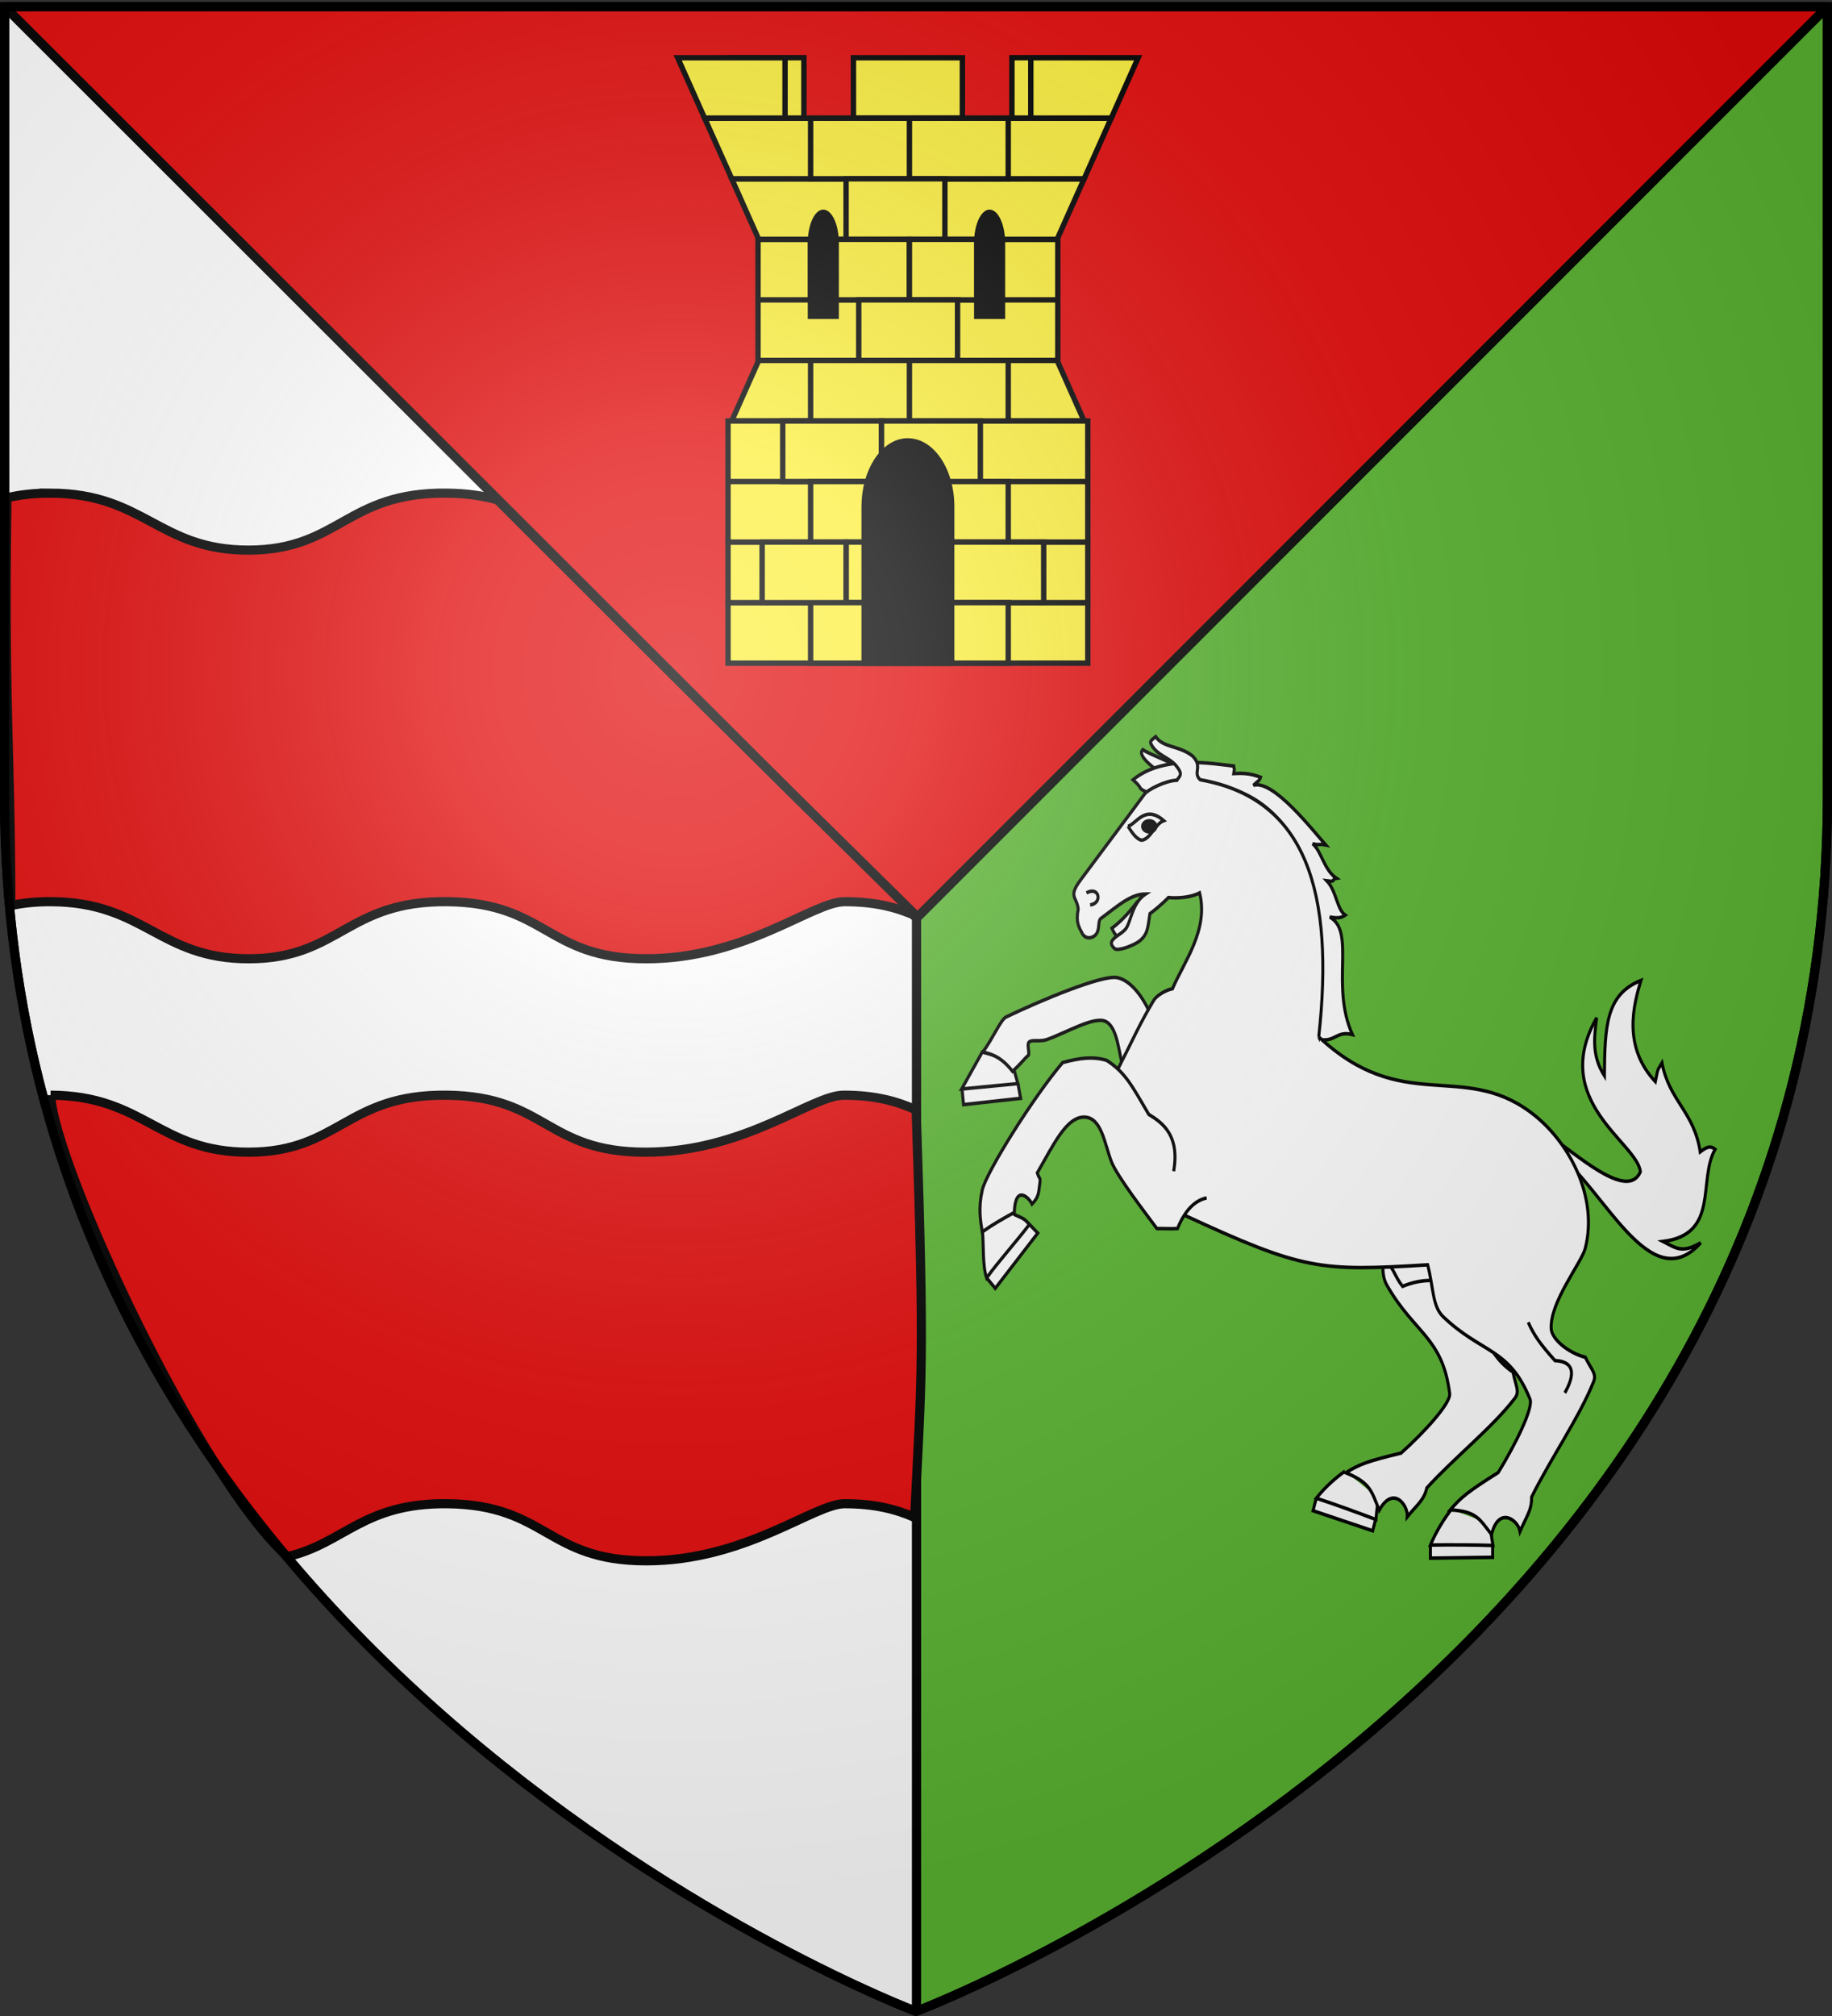
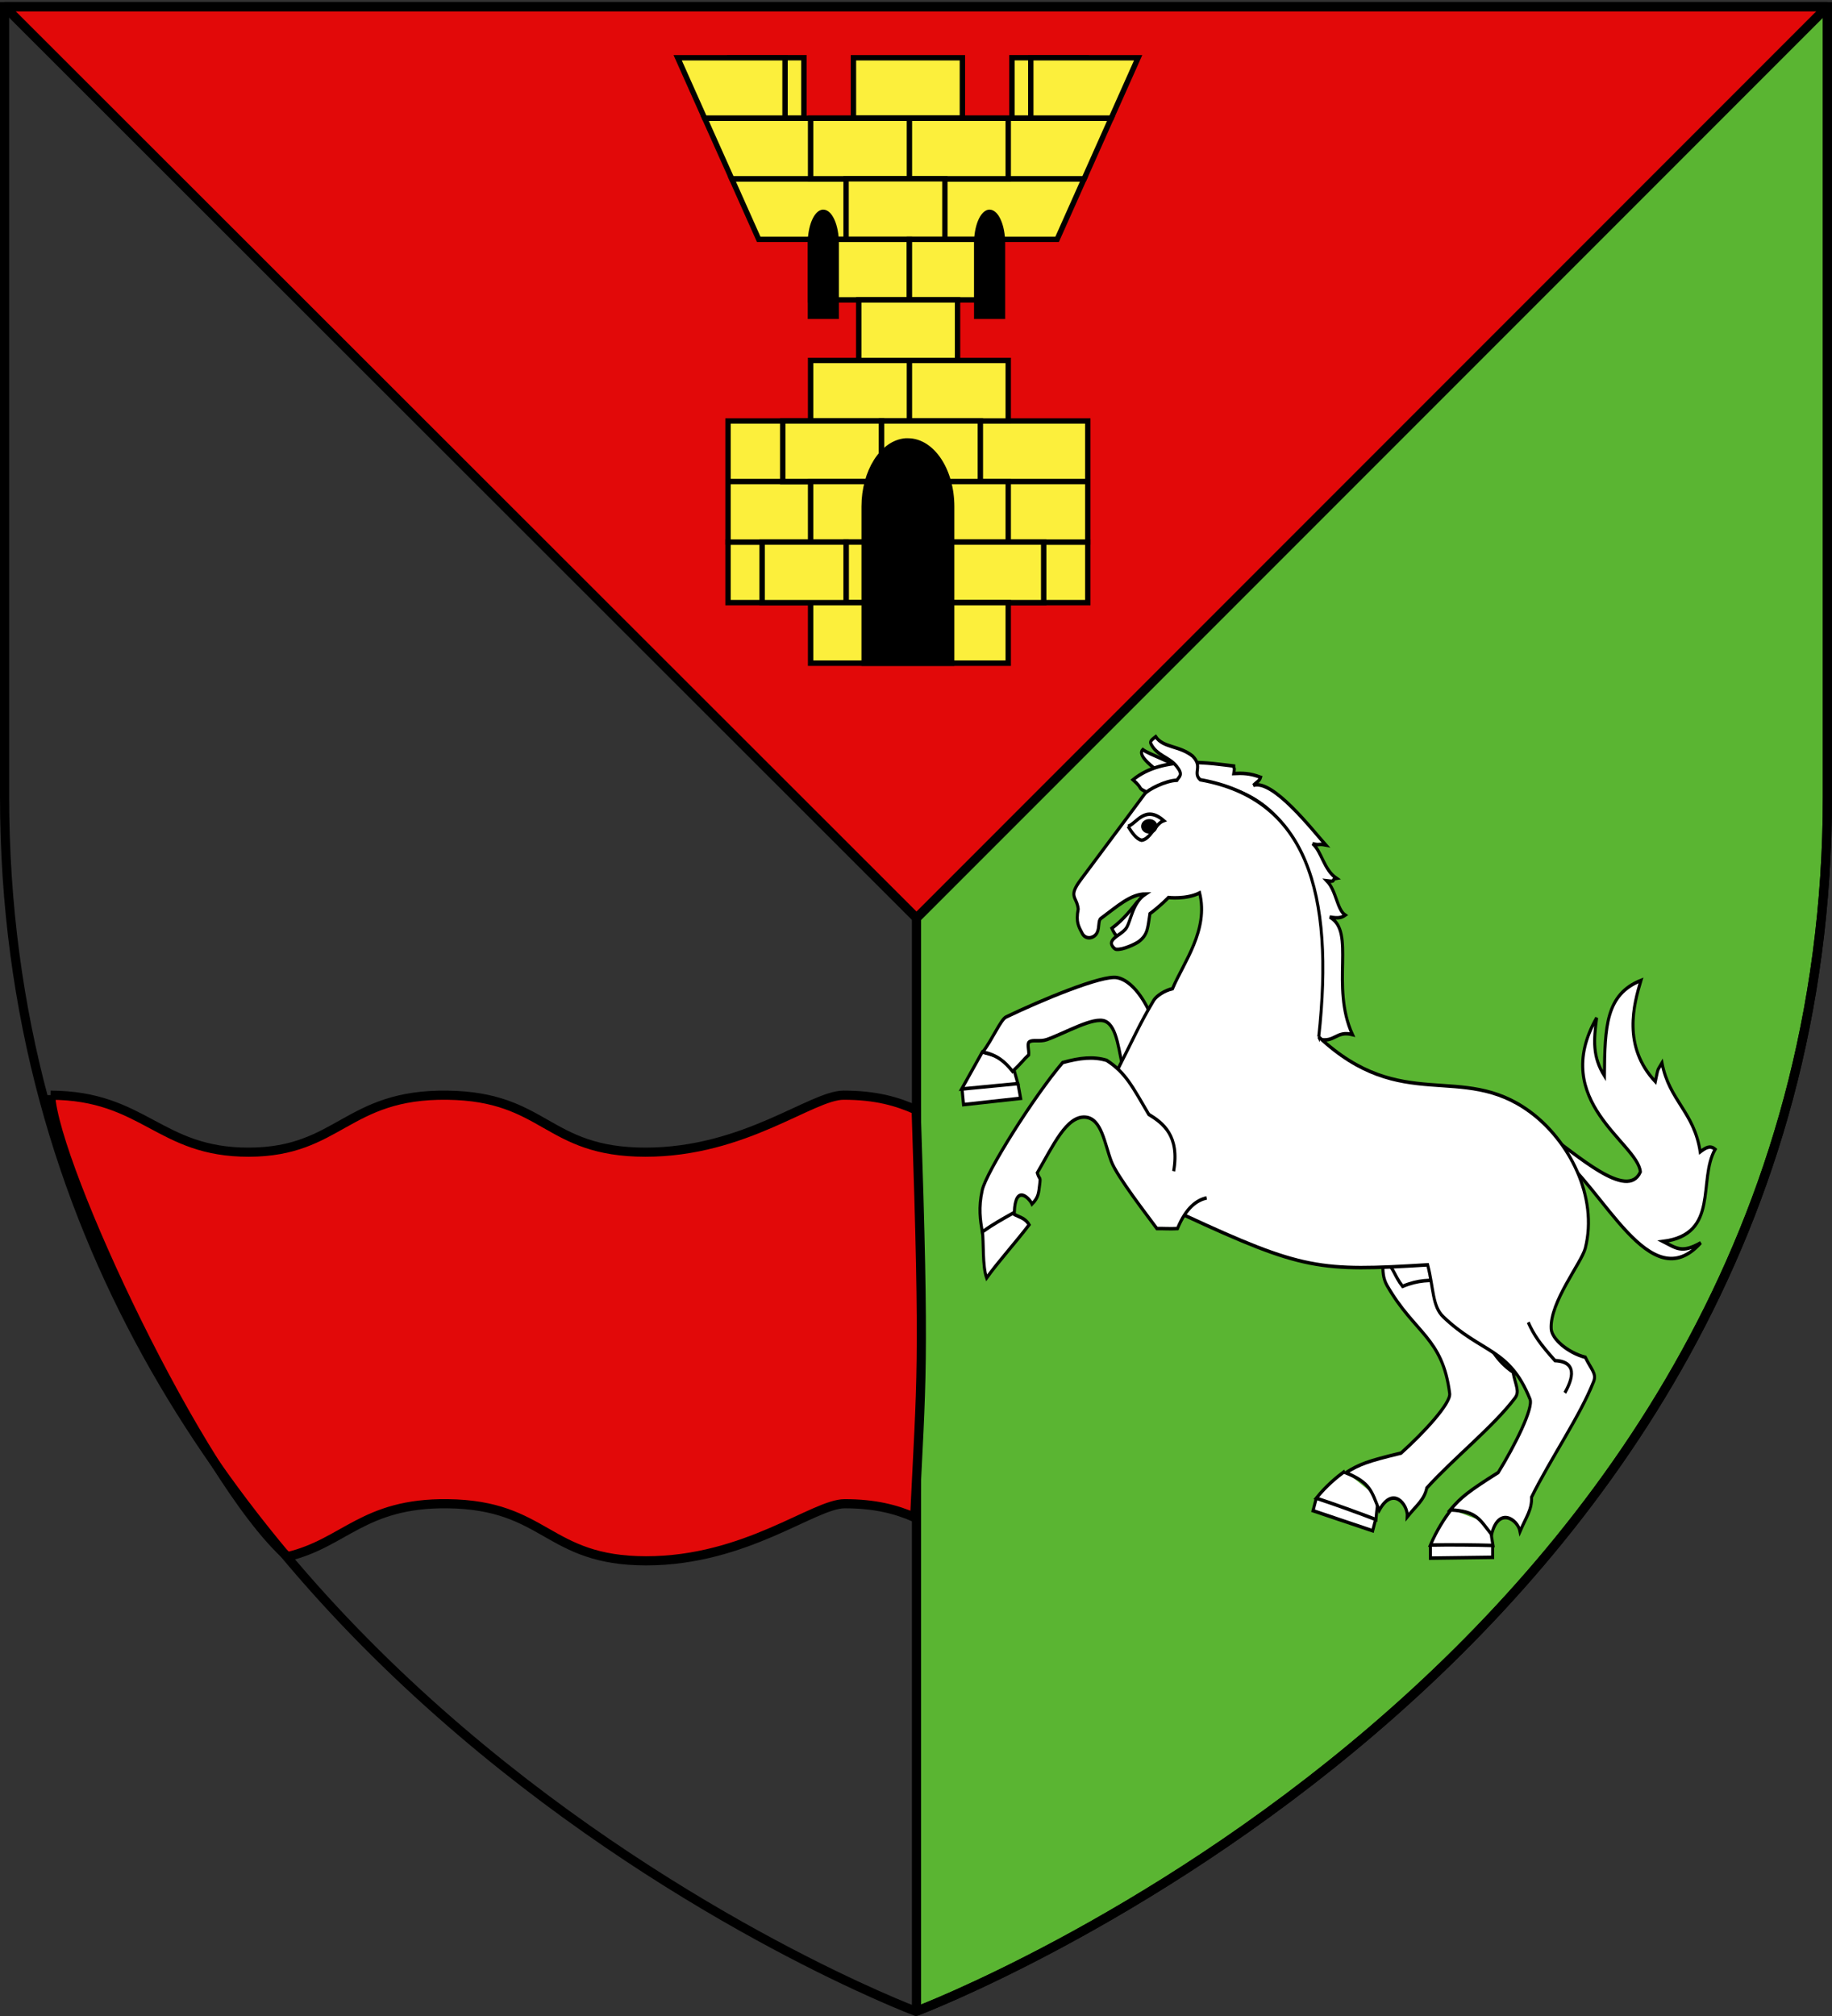
<svg xmlns="http://www.w3.org/2000/svg" xmlns:xlink="http://www.w3.org/1999/xlink" width="600" height="660" style="display:inline" version="1.0">
  <rect width="100%" height="100%" fill="#333333" stroke="none" />
  <desc>Flag of Canton of Valais (Wallis)</desc>
  <defs>
    <radialGradient xlink:href="#a" id="b" cx="221.445" cy="226.331" r="300" fx="221.445" fy="226.331" gradientTransform="matrix(1.353 0 0 1.349 -77.63 -85.747)" gradientUnits="userSpaceOnUse" />
    <linearGradient id="a">
      <stop offset="0" style="stop-color:white;stop-opacity:.314" />
      <stop offset=".19" style="stop-color:white;stop-opacity:.251" />
      <stop offset=".6" style="stop-color:#6b6b6b;stop-opacity:.125" />
      <stop offset="1" style="stop-color:black;stop-opacity:.125" />
    </linearGradient>
  </defs>
  <g style="display:inline">
    <path d="M598.5 2.188 300.156 300.53v357.907c1.733-.655 298.344-113.1 298.344-397.72z" style="fill:#5ab532;fill-opacity:1;fill-rule:evenodd;stroke:#000;stroke-width:3;stroke-linecap:butt;stroke-linejoin:bevel;stroke-miterlimit:4;stroke-opacity:1;stroke-dasharray:none" />
    <path d="M598.5 2.176H1.5l298.661 298.362z" style="fill:#e20909;fill-opacity:1;fill-rule:evenodd;stroke:#000;stroke-width:3;stroke-linecap:butt;stroke-linejoin:bevel;stroke-miterlimit:4;stroke-opacity:1;stroke-dasharray:none" />
-     <path d="M1.5 2.188v258.53C1.5 546.17 300 658.5 300 658.5l.156-.062V300.53z" style="fill:#fff;fill-opacity:1;fill-rule:evenodd;stroke:#000;stroke-width:3;stroke-linecap:butt;stroke-linejoin:bevel;stroke-miterlimit:4;stroke-opacity:1;stroke-dasharray:none" />
    <g style="display:inline">
      <g style="fill:#fff">
-         <path d="M822.142 69.201h142.095v28.686H822.142zM822.142 97.887h142.095v28.686H822.142zM809.675 155.26l12.797-28.686h141.436l12.796 28.686zM807.93 241.318h170.519v28.686H807.93z" style="color:#000;fill:#fcef3c;fill-opacity:1;fill-rule:nonzero;stroke:#000;stroke-width:2.554;stroke-linecap:butt;stroke-linejoin:miter;stroke-miterlimit:4;stroke-opacity:1;stroke-dasharray:none;stroke-dashoffset:0;marker:none;visibility:visible;display:inline;overflow:visible" transform="matrix(.691 0 0 .691 -319.842 30.54)" />
        <path d="M807.93 212.632h170.519v28.686H807.93z" style="color:#000;fill:#fcef3c;fill-opacity:1;fill-rule:nonzero;stroke:#000;stroke-width:2.554;stroke-linecap:butt;stroke-linejoin:miter;stroke-miterlimit:4;stroke-opacity:1;stroke-dasharray:none;stroke-dashoffset:0;marker:none;visibility:visible;display:inline;overflow:visible" transform="matrix(.691 0 0 .691 -319.842 30.54)" />
        <path d="M807.93 183.946h170.519v28.686H807.93zM807.93 155.26h170.519v28.686H807.93zM809.675 40.515l12.797 28.686h141.436l12.796-28.686zM875.607-15.787h35.165v28.686h-35.165zM808.729-16.857h35.165v28.686h-35.165zM942.486-16.857h35.165v28.686h-35.165z" style="color:#000;fill:#fcef3c;fill-opacity:1;fill-rule:nonzero;stroke:#000;stroke-width:2.554;stroke-linecap:butt;stroke-linejoin:miter;stroke-miterlimit:4;stroke-opacity:1;stroke-dasharray:none;stroke-dashoffset:0;marker:none;visibility:visible;display:inline;overflow:visible" transform="matrix(.691 0 0 .691 -319.842 30.54)" />
        <path d="m784.063-16.834 12.797 28.686h38.089v-28.686zm83.309 0v28.686h51.636v-28.686zm84.058 0v28.686h38.09l12.796-28.686z" style="color:#000;fill:#fcef3c;fill-opacity:1;fill-rule:nonzero;stroke:#000;stroke-width:2.554;stroke-linecap:butt;stroke-linejoin:miter;stroke-miterlimit:4;stroke-opacity:1;stroke-dasharray:none;stroke-dashoffset:0;marker:none;visibility:visible;display:inline;overflow:visible" transform="matrix(.691 0 0 .691 -319.842 30.54)" />
        <path d="m796.86 11.829 12.834 28.686h167.029l12.796-28.686z" style="color:#000;fill:#fcef3c;fill-opacity:1;fill-rule:nonzero;stroke:#000;stroke-width:2.554;stroke-linecap:butt;stroke-linejoin:miter;stroke-miterlimit:4;stroke-opacity:1;stroke-dasharray:none;stroke-dashoffset:0;marker:none;visibility:visible;display:inline;overflow:visible" transform="matrix(.691 0 0 .691 -319.842 30.54)" />
        <path d="M847.07 11.829h46.833v28.686H847.07zM893.903 11.829h46.833v28.686h-46.833z" style="color:#000;fill:#fcef3c;fill-opacity:1;fill-rule:nonzero;stroke:#000;stroke-width:2.554;stroke-linecap:butt;stroke-linejoin:miter;stroke-miterlimit:4;stroke-opacity:1;stroke-dasharray:none;stroke-dashoffset:0;marker:none;visibility:visible;display:inline;overflow:visible" transform="matrix(.691 0 0 .691 -319.842 30.54)" />
        <path d="M863.882 40.515h46.833v28.686h-46.833z" style="color:#000;fill:#fcef3c;fill-opacity:1;fill-rule:nonzero;stroke:#000;stroke-width:2.554;stroke-linecap:butt;stroke-linejoin:miter;stroke-miterlimit:4;stroke-opacity:1;stroke-dasharray:none;stroke-dashoffset:0;marker:none;visibility:visible;display:inline;overflow:visible" transform="matrix(.691 0 0 .691 -319.842 30.54)" />
        <path d="M847.07 69.201h46.833v28.686H847.07z" style="color:#000;fill:#fcef3c;fill-opacity:1;fill-rule:nonzero;stroke:#000;stroke-width:2.554;stroke-linecap:butt;stroke-linejoin:miter;stroke-miterlimit:4;stroke-opacity:1;stroke-dasharray:none;stroke-dashoffset:0;marker:none;visibility:visible;display:inline;overflow:visible" transform="matrix(.691 0 0 .691 -319.842 30.54)" />
        <path d="M893.903 69.201h32.111v28.686h-32.111z" style="color:#000;fill:#fcef3c;fill-opacity:1;fill-rule:nonzero;stroke:#000;stroke-width:2.554;stroke-linecap:butt;stroke-linejoin:miter;stroke-miterlimit:4;stroke-opacity:1;stroke-dasharray:none;stroke-dashoffset:0;marker:none;visibility:visible;display:inline;overflow:visible" transform="matrix(.691 0 0 .691 -319.842 30.54)" />
        <path d="M869.886 97.887h46.833v28.686h-46.833z" style="color:#000;fill:#fcef3c;fill-opacity:1;fill-rule:nonzero;stroke:#000;stroke-width:2.554;stroke-linecap:butt;stroke-linejoin:miter;stroke-miterlimit:4;stroke-opacity:1;stroke-dasharray:none;stroke-dashoffset:0;marker:none;visibility:visible;display:inline;overflow:visible" transform="matrix(.691 0 0 .691 -319.842 30.54)" />
        <path d="M847.07 126.574h46.833v28.686H847.07zM893.903 126.574h46.833v28.686h-46.833z" style="color:#000;fill:#fcef3c;fill-opacity:1;fill-rule:nonzero;stroke:#000;stroke-width:2.554;stroke-linecap:butt;stroke-linejoin:miter;stroke-miterlimit:4;stroke-opacity:1;stroke-dasharray:none;stroke-dashoffset:0;marker:none;visibility:visible;display:inline;overflow:visible" transform="matrix(.691 0 0 .691 -319.842 30.54)" />
        <path d="M833.861 155.26h46.833v28.686h-46.833z" style="color:#000;fill:#fcef3c;fill-opacity:1;fill-rule:nonzero;stroke:#000;stroke-width:2.554;stroke-linecap:butt;stroke-linejoin:miter;stroke-miterlimit:4;stroke-opacity:1;stroke-dasharray:none;stroke-dashoffset:0;marker:none;visibility:visible;display:inline;overflow:visible" transform="matrix(.691 0 0 .691 -319.842 30.54)" />
        <path d="M880.693 155.26h46.833v28.686h-46.833zM847.07 183.946h46.833v28.686H847.07zM893.903 183.946h46.833v28.686h-46.833z" style="color:#000;fill:#fcef3c;fill-opacity:1;fill-rule:nonzero;stroke:#000;stroke-width:2.554;stroke-linecap:butt;stroke-linejoin:miter;stroke-miterlimit:4;stroke-opacity:1;stroke-dasharray:none;stroke-dashoffset:0;marker:none;visibility:visible;display:inline;overflow:visible" transform="matrix(.691 0 0 .691 -319.842 30.54)" />
        <path d="M863.882 212.632h46.833v28.686h-46.833z" style="color:#000;fill:#fcef3c;fill-opacity:1;fill-rule:nonzero;stroke:#000;stroke-width:2.554;stroke-linecap:butt;stroke-linejoin:miter;stroke-miterlimit:4;stroke-opacity:1;stroke-dasharray:none;stroke-dashoffset:0;marker:none;visibility:visible;display:inline;overflow:visible" transform="matrix(.691 0 0 .691 -319.842 30.54)" />
        <path d="M910.714 212.632h46.833v28.686h-46.833z" style="color:#000;fill:#fcef3c;fill-opacity:1;fill-rule:nonzero;stroke:#000;stroke-width:2.554;stroke-linecap:butt;stroke-linejoin:miter;stroke-miterlimit:4;stroke-opacity:1;stroke-dasharray:none;stroke-dashoffset:0;marker:none;visibility:visible;display:inline;overflow:visible" transform="matrix(.691 0 0 .691 -319.842 30.54)" />
        <path d="M824.09 212.632h39.792v28.686H824.09zM847.07 241.318h46.833v28.686H847.07zM893.903 241.318h46.833v28.686h-46.833z" style="color:#000;fill:#fcef3c;fill-opacity:1;fill-rule:nonzero;stroke:#000;stroke-width:2.554;stroke-linecap:butt;stroke-linejoin:miter;stroke-miterlimit:4;stroke-opacity:1;stroke-dasharray:none;stroke-dashoffset:0;marker:none;visibility:visible;display:inline;overflow:visible" transform="matrix(.691 0 0 .691 -319.842 30.54)" />
        <path d="M892.14 164.713c-10.951.834-19.687 14.489-19.687 31.142v74.15h41.474v-74.15c0-17.19-9.29-31.142-20.737-31.142-.358 0-.696-.027-1.05 0z" style="color:#000;fill:#000;fill-opacity:1;fill-rule:nonzero;stroke:#000;stroke-width:2.554;stroke-linecap:butt;stroke-linejoin:miter;stroke-miterlimit:4;stroke-opacity:1;stroke-dasharray:none;stroke-dashoffset:0;marker:none;visibility:visible;display:inline;overflow:visible" transform="matrix(.691 0 0 .691 -319.842 30.54)" />
        <g style="fill:#000;fill-opacity:1">
          <path d="M333.793 73.906c-2.787.215-5.01 3.74-5.01 8.037v19.137h10.553V81.943c0-4.436-2.364-8.037-5.276-8.037-.091 0-.177-.007-.267 0zM399.486 73.906c-2.787.215-5.01 3.74-5.01 8.037v19.137h10.553V81.943c0-4.436-2.364-8.037-5.276-8.037-.091 0-.177-.007-.267 0z" style="color:#000;fill:#000;fill-opacity:1;fill-rule:nonzero;stroke:#000;stroke-width:1.741;stroke-linecap:butt;stroke-linejoin:miter;stroke-miterlimit:4;stroke-opacity:1;stroke-dasharray:none;stroke-dashoffset:0;marker:none;visibility:visible;display:inline;overflow:visible" transform="matrix(.829 0 0 1.238 -7.291 -21.79)" />
        </g>
        <path d="M223.2 784.059v7.44l41.152-.465v-6.743M236.917 763.832c-4.359 5.056-9.474 11.624-13.717 20.227 12.497-.233 30.34-.058 41.384.232-1.511-7.382-1.395-9.067-1.86-12.09" style="color:#000;fill:#fff;fill-opacity:1;fill-rule:evenodd;stroke:#000;stroke-width:2;stroke-linecap:butt;stroke-linejoin:miter;stroke-miterlimit:4;stroke-opacity:1;stroke-dasharray:none;stroke-dashoffset:0;marker:none;visibility:visible;display:inline;overflow:visible" transform="matrix(.473 .166 -.143 .551 437.644 21.41)" />
        <path d="M100.127 474.874c4.027 13.388 2.99 23.498 10.336 29.537 25.37 20.853 43.753 17.632 57.394 46.809 2.333 4.99-9.766 25.95-21.04 41.68-19.843 10.761-24.557 14.024-31.739 21.24 17.458.817 19.309 5.211 27.33 14.027 4.501-16.144 17.344-8.653 18.836-1.803 4.053-8.19 7.922-12.227 7.615-19.437 12.173-21.291 32.146-46.14 41.078-65.726 2.097-4.597-1.678-6.96-5.49-13.785-11.814-2.664-22.138-10.505-22.563-16.072-1.158-15.133 20.092-37.656 22.523-45.888z" style="color:#000;fill:#fff;fill-opacity:1;fill-rule:evenodd;stroke:#000;stroke-width:2;stroke-linecap:butt;stroke-linejoin:miter;stroke-miterlimit:4;stroke-opacity:1;stroke-dasharray:none;stroke-dashoffset:0;marker:none;visibility:visible;display:inline;overflow:visible" transform="scale(.495 .576)rotate(16.793 -252.372 3352.141)" />
        <path d="M117.853 94.536c-4.066 4.286-8.71 9.89-17.144 15.385 2.446 4.506 3.6 4.616 5.715 6.154M281.884 299.293c5.21 3.424 5.694 8.113 11.164 14.141 10.531-3.796 18.271-3.535 26.495-3.275-1.6-6.14-2.53-14.14-2.53-14.14M143.934 18.457c-5.783-4.078-17.833-7.08-22.786-10.099-1.39 1.25-2.783 4.23 11.307 12.947" style="color:#000;fill:#fff;fill-opacity:1;fill-rule:evenodd;stroke:#000;stroke-width:2;stroke-linecap:butt;stroke-linejoin:miter;stroke-miterlimit:4;stroke-opacity:1;stroke-dasharray:none;stroke-dashoffset:0;marker:none;visibility:visible;display:inline;overflow:visible" transform="matrix(.495 0 0 .576 314.297 240.597)" />
        <path d="m122.344 396.356 3.255 8.834 35.804-12.554-3.952-8.138" style="color:#000;fill:#fff;fill-opacity:1;fill-rule:evenodd;stroke:#000;stroke-width:2;stroke-linecap:butt;stroke-linejoin:miter;stroke-miterlimit:4;stroke-opacity:1;stroke-dasharray:none;stroke-dashoffset:0;marker:none;visibility:visible;display:inline;overflow:visible" transform="scale(.495 .576)rotate(13.912 -530.881 2614.444)" />
        <path d="M14.986 180.254 1.32 201.263l37.198-3.079-2.668-8.142-.664-5.015z" style="fill:#fff;fill-opacity:1;fill-rule:evenodd;stroke:#000;stroke-width:2;stroke-linecap:butt;stroke-linejoin:miter;stroke-miterlimit:4;stroke-opacity:1;stroke-dasharray:none" transform="matrix(.495 0 0 .576 314.297 240.597)" />
        <path d="M125.556 157.378s-8.478-17.133-21.33-19.432c-9.732-1.741-50.59 12.923-73.519 22.389-3.524 1.455-8.86 12.492-15.38 19.873 9.617 1.844 14.367 5.327 19.72 11.036 6.559-5.373 7.233-6.73 10.623-9.364.342-2.733-1.187-6.226.274-7.314 2.127-1.584 7.142-.009 11.727-1.4 12.362-3.753 30.933-13.204 38.571-10.439 8.337 3.017 9.05 18.067 12.586 29.463" style="color:#000;fill:#fff;fill-opacity:1;fill-rule:evenodd;stroke:#000;stroke-width:2;stroke-linecap:butt;stroke-linejoin:miter;stroke-miterlimit:4;stroke-opacity:1;stroke-dasharray:none;stroke-dashoffset:0;marker:none;visibility:visible;display:inline;overflow:visible" transform="matrix(.495 0 0 .576 314.297 240.597)" />
        <path d="M392.071 237.325c31.826 20.052 62.276 83.567 95.892 51.325-12.548 6.228-16.304 3.022-24.914-.733 37.555-4.122 22.808-34.899 34.44-52.394-3.388-2.473-6.228-.916-9.892 1.466-4.03-22.9-20.426-28.854-25.28-50.562-3.39 5.038-2.29 2.107-4.398 10.625-21.891-20.06-14.289-43.875-9.526-57.523-23.082 7.969-23.907 25.922-24.181 54.226-7.97-10.9-7.053-20.335-5.13-32.976-31.418 47.448 27.205 71.172 28.945 87.568-8.519 16.762-42.501-10.26-61.92-21.617M234.65 172.993C250.772 34.53 178.013 17.108 121.54 32.582c-7.123-2.927-1.596-1.241-9.219-7.092 20.388-14.36 52.832-9.13 66.66-7.8 0 2.393.886-.266 0 4.255 5.906-.222 10.346-.248 17.771 2.116-.737 2.153-2.272 2.415-4.802 4.6 12.95-3.563 39 25.3 47.931 33.909-5.311-.886-3.913.41-8.735-.752 5.952 4.317 7.36 14.748 15.741 19.663-3.852.534.62 2.25-6.318 1.461 6.391 5.786 6.58 16.178 12.164 19.491-2.452 1.487-4.56 1.977-10.283 1.064 17.436 8.253.352 39.1 15.062 66.819-11.006-2.364-11.412 4.797-22.447 2.633" style="color:#000;fill:#fff;fill-opacity:1;fill-rule:evenodd;stroke:#000;stroke-width:2;stroke-linecap:butt;stroke-linejoin:miter;stroke-miterlimit:4;stroke-opacity:1;stroke-dasharray:none;stroke-dashoffset:0;marker:none;visibility:visible;display:inline;overflow:visible" transform="matrix(.495 0 0 .576 315.474 240.597)" />
-         <path d="m136.617 458.426 5.812 6.045 28.132-31.387-6.742-6.044" style="color:#000;fill:#fff;fill-opacity:1;fill-rule:evenodd;stroke:#000;stroke-width:2;stroke-linecap:butt;stroke-linejoin:miter;stroke-miterlimit:4;stroke-opacity:1;stroke-dasharray:none;stroke-dashoffset:0;marker:none;visibility:visible;display:inline;overflow:visible" transform="matrix(.495 0 0 .576 255.459 154.238)" />
        <path d="M133.918 431.831c.93 6.743-.059 19.937 2.79 26.737 7.032-8.544 19.82-20.808 28.131-30.224-3.778-5.696-11.508-4.243-12.554-9.068M430.35 610.388v7.44l41.151-.465v-6.743M444.067 590.16c-4.36 5.058-9.474 11.626-13.717 20.228 12.496-.233 30.34-.058 41.384.232-1.511-7.381-1.395-9.067-1.86-12.09" style="color:#000;fill:#fff;fill-opacity:1;fill-rule:evenodd;stroke:#000;stroke-width:2;stroke-linecap:butt;stroke-linejoin:miter;stroke-miterlimit:4;stroke-opacity:1;stroke-dasharray:none;stroke-dashoffset:0;marker:none;visibility:visible;display:inline;overflow:visible" transform="matrix(.495 0 0 .576 255.459 154.238)" />
        <path d="M237.598 171.63c10.453-82.03-8.005-135.474-78.429-146.145-5.189-4.053 2.009-7.336-5.04-13.458-8.941-6.12-19.44-4.595-24.418-11.027-2.558 1.745-4.108 2.628-3.061 4.208 3.88 6.632 12.09 7.45 16.86 12.586 4.665 5.026 1.817 5.634.246 7.963-7.731.236-19.29 5.406-21.314 7.762-13.906 16.188-29.603 34.037-42.466 48.97-8.386 9.735-2.463 9.278-1.53 16.451-1.682 7.696.334 9.95 2.821 14.159 2.661 3.686 8.097 2.282 9.739-.81 1.649-3.107.49-6.728 2.432-7.959 10.87-6.89 19.533-13.853 29.561-13.906-8.492 4.794-9.483 14.625-12.523 19.054-2.435 3.546-8.893 5.057-10.015 8.42-.51 1.528 1.87 3.841 3.098 3.963 4.517.445 12.96-3.121 14.883-4.349 6.35-4.054 6.006-8.405 7.443-15.894 7.36-4.7 12.242-9.182 12.242-9.182s11.903 1.199 20.64-2.638c6.074 21.007-10.365 39.2-17.93 54.429-5.198 1.033-10.414 4-12.328 6.488-9.9 14.318-11.93 19.23-27.272 45.162-2.033 5.525 17.015 50.791 46.938 76.9 79.018 31.434 90.023 32.192 161.48 28.426 4.027 13.388 2.99 23.498 10.337 29.537 25.368 20.853 43.753 17.633 57.393 46.81 2.333 4.99-9.766 25.949-21.04 41.679-19.842 10.761-24.556 14.024-31.739 21.24 17.459.817 19.309 5.211 27.33 14.027 4.502-16.144 17.344-8.653 18.836-1.803 4.053-8.19 7.922-12.227 7.615-19.437 12.173-21.29 32.146-46.14 41.079-65.726 2.096-4.597-1.678-6.96-5.492-13.785-11.813-2.664-22.136-10.505-22.562-16.072-1.157-15.132 20.092-37.656 22.524-45.888 8.683-29.396-10.866-61.431-36.79-77.71-45.234-28.403-84.453 1.822-139.548-42.445z" style="color:#000;fill:#fff;fill-opacity:1;fill-rule:evenodd;stroke:#000;stroke-width:2;stroke-linecap:butt;stroke-linejoin:miter;stroke-miterlimit:4;stroke-opacity:1;stroke-dasharray:none;stroke-dashoffset:0;marker:none;visibility:visible;display:inline;overflow:visible" transform="matrix(.495 0 0 .576 314.297 240.597)" />
        <path d="M141.587 247.967c4.115-20.104-6.965-27.306-16.463-32.292-10.719-15.6-15.196-23.665-27.86-30.71-8.864-2.295-17.728-1.424-29.126 1.267-18.995 19.154-50.551 62.263-53.186 72.499-2.625 10.194-1.267 16.937 0 23.744 7.598-4.59 12.98-7.123 21.211-11.08.633-16.305 9.893-8.232 11.714-4.75 4.353-3.799 4.353-6.252 5.065-11.08s0-2.295-1.583-6.649c10.448-15.433 19.31-32.37 31.659-31.658 11.001.633 12.85 15.129 17.412 25.327 3.785 8.458 23.66 30.506 30.076 37.99 4.59-.068 8.548.238 13.613 0 5.699-11.951 12.901-16.225 19.312-17.412M111.357 51.915c5.445-1.152 11.171-12.524 23.679-3.189-5.727 1.75-8.559 10.41-14.58 11.138-3.624-.568-6.667-4.657-9.099-7.95z" style="color:#000;fill:#fff;fill-opacity:1;fill-rule:evenodd;stroke:#000;stroke-width:2;stroke-linecap:butt;stroke-linejoin:miter;stroke-miterlimit:4;stroke-opacity:1;stroke-dasharray:none;stroke-dashoffset:0;marker:none;visibility:visible;display:inline;overflow:visible" transform="matrix(.495 0 0 .576 314.297 240.597)" />
        <path d="M129.893 51.962c0 1.719-1.965 3.115-4.4 3.125-2.433.01-4.421-1.371-4.449-3.09s1.916-3.13 4.35-3.16c2.434-.028 4.443 1.336 4.498 3.055l-4.423.07z" style="fill:#000;fill-opacity:1;stroke:#000;stroke-width:2;stroke-miterlimit:4;stroke-opacity:1;stroke-dasharray:none" transform="matrix(.495 0 0 .576 314.297 240.597)" />
-         <path d="M83.896 89.811c8.434-4.176 10.907 5.934 2.418 6.813M376.174 333.86c3.963 7.538 7.926 12.355 17.717 21.758 17.25.7 9.713 13.365 6.527 18.338" style="color:#000;fill:#fff;fill-opacity:1;fill-rule:evenodd;stroke:#000;stroke-width:2;stroke-linecap:butt;stroke-linejoin:miter;stroke-miterlimit:4;stroke-opacity:1;stroke-dasharray:none;stroke-dashoffset:0;marker:none;visibility:visible;display:inline;overflow:visible" transform="matrix(.495 0 0 .576 314.297 240.597)" />
+         <path d="M83.896 89.811M376.174 333.86c3.963 7.538 7.926 12.355 17.717 21.758 17.25.7 9.713 13.365 6.527 18.338" style="color:#000;fill:#fff;fill-opacity:1;fill-rule:evenodd;stroke:#000;stroke-width:2;stroke-linecap:butt;stroke-linejoin:miter;stroke-miterlimit:4;stroke-opacity:1;stroke-dasharray:none;stroke-dashoffset:0;marker:none;visibility:visible;display:inline;overflow:visible" transform="matrix(.495 0 0 .576 314.297 240.597)" />
        <g style="display:inline">
          <path d="M-.575 226.063c1.223 23.116 48.74 125.276 77.592 151.06 18.64-4.374 24.824-17.637 52.44-17.31 32.463.383 32.375 18.67 65 18.687s54.967-18.676 65-18.687c10.032-.012 17.017 1.887 22.964 4.479 2.185-46.044 3.36-48.007.492-133.394-6.126-2.772-13.283-4.848-23.769-4.836-10.486.013-32.346 18.674-64.937 18.657-32.592-.018-32.508-18.273-64.938-18.656-32.95-.39-35.33 18.575-64.875 18.656-29.544.08-34.195-18.54-64.969-18.656z" style="fill:#e20909;fill-opacity:1;fill-rule:evenodd;stroke:#000;stroke-width:2.997;stroke-linecap:butt;stroke-linejoin:miter;stroke-miterlimit:4;stroke-opacity:1" transform="matrix(1 0 0 1 17.143 132.481)" />
          <path d="M0 0h600v660H0z" style="fill:none;stroke:none" transform="matrix(1 0 0 1 17.143 132.481)" />
-           <path d="M-.575 28.962c-5.608-.021-10.26.564-14.308 1.545-.938 69.905 1.11 77.864 1.3 133.486 3.757-.825 8.03-1.3 13.07-1.28 30.806.116 35.427 18.768 65 18.687 29.575-.081 31.986-19.077 64.97-18.687 32.463.383 32.375 18.67 65 18.687s54.57-18.675 65-18.687 17.565 2.04 23.665 4.79c-68.376-67.32-71.511-70.591-137.325-136.328-4.503-1.29-9.82-2.133-16.528-2.213-32.95-.39-35.33 18.576-64.875 18.657-29.544.08-34.195-18.54-64.969-18.657z" style="fill:#e20909;fill-opacity:1;fill-rule:evenodd;stroke:#000;stroke-width:2.997;stroke-linecap:butt;stroke-linejoin:miter;stroke-miterlimit:4;stroke-opacity:1" transform="matrix(1 0 0 1 17.143 132.481)" />
        </g>
      </g>
    </g>
  </g>
  <g style="display:inline">
-     <path d="M300 658.5s298.5-112.32 298.5-397.772V2.176H1.5v258.552C1.5 546.18 300 658.5 300 658.5" style="opacity:1;fill:url(#b)#000;fill-opacity:1;fill-rule:evenodd;stroke:none;stroke-width:1px;stroke-linecap:butt;stroke-linejoin:miter;stroke-opacity:1" />
-   </g>
+     </g>
  <g style="display:inline">
    <path d="M300 658.5S1.5 546.18 1.5 260.728V2.176h597v258.552C598.5 546.18 300 658.5 300 658.5z" style="opacity:1;fill:none;fill-opacity:1;fill-rule:evenodd;stroke:#000;stroke-width:3;stroke-linecap:butt;stroke-linejoin:miter;stroke-miterlimit:4;stroke-dasharray:none;stroke-opacity:1" />
  </g>
</svg>